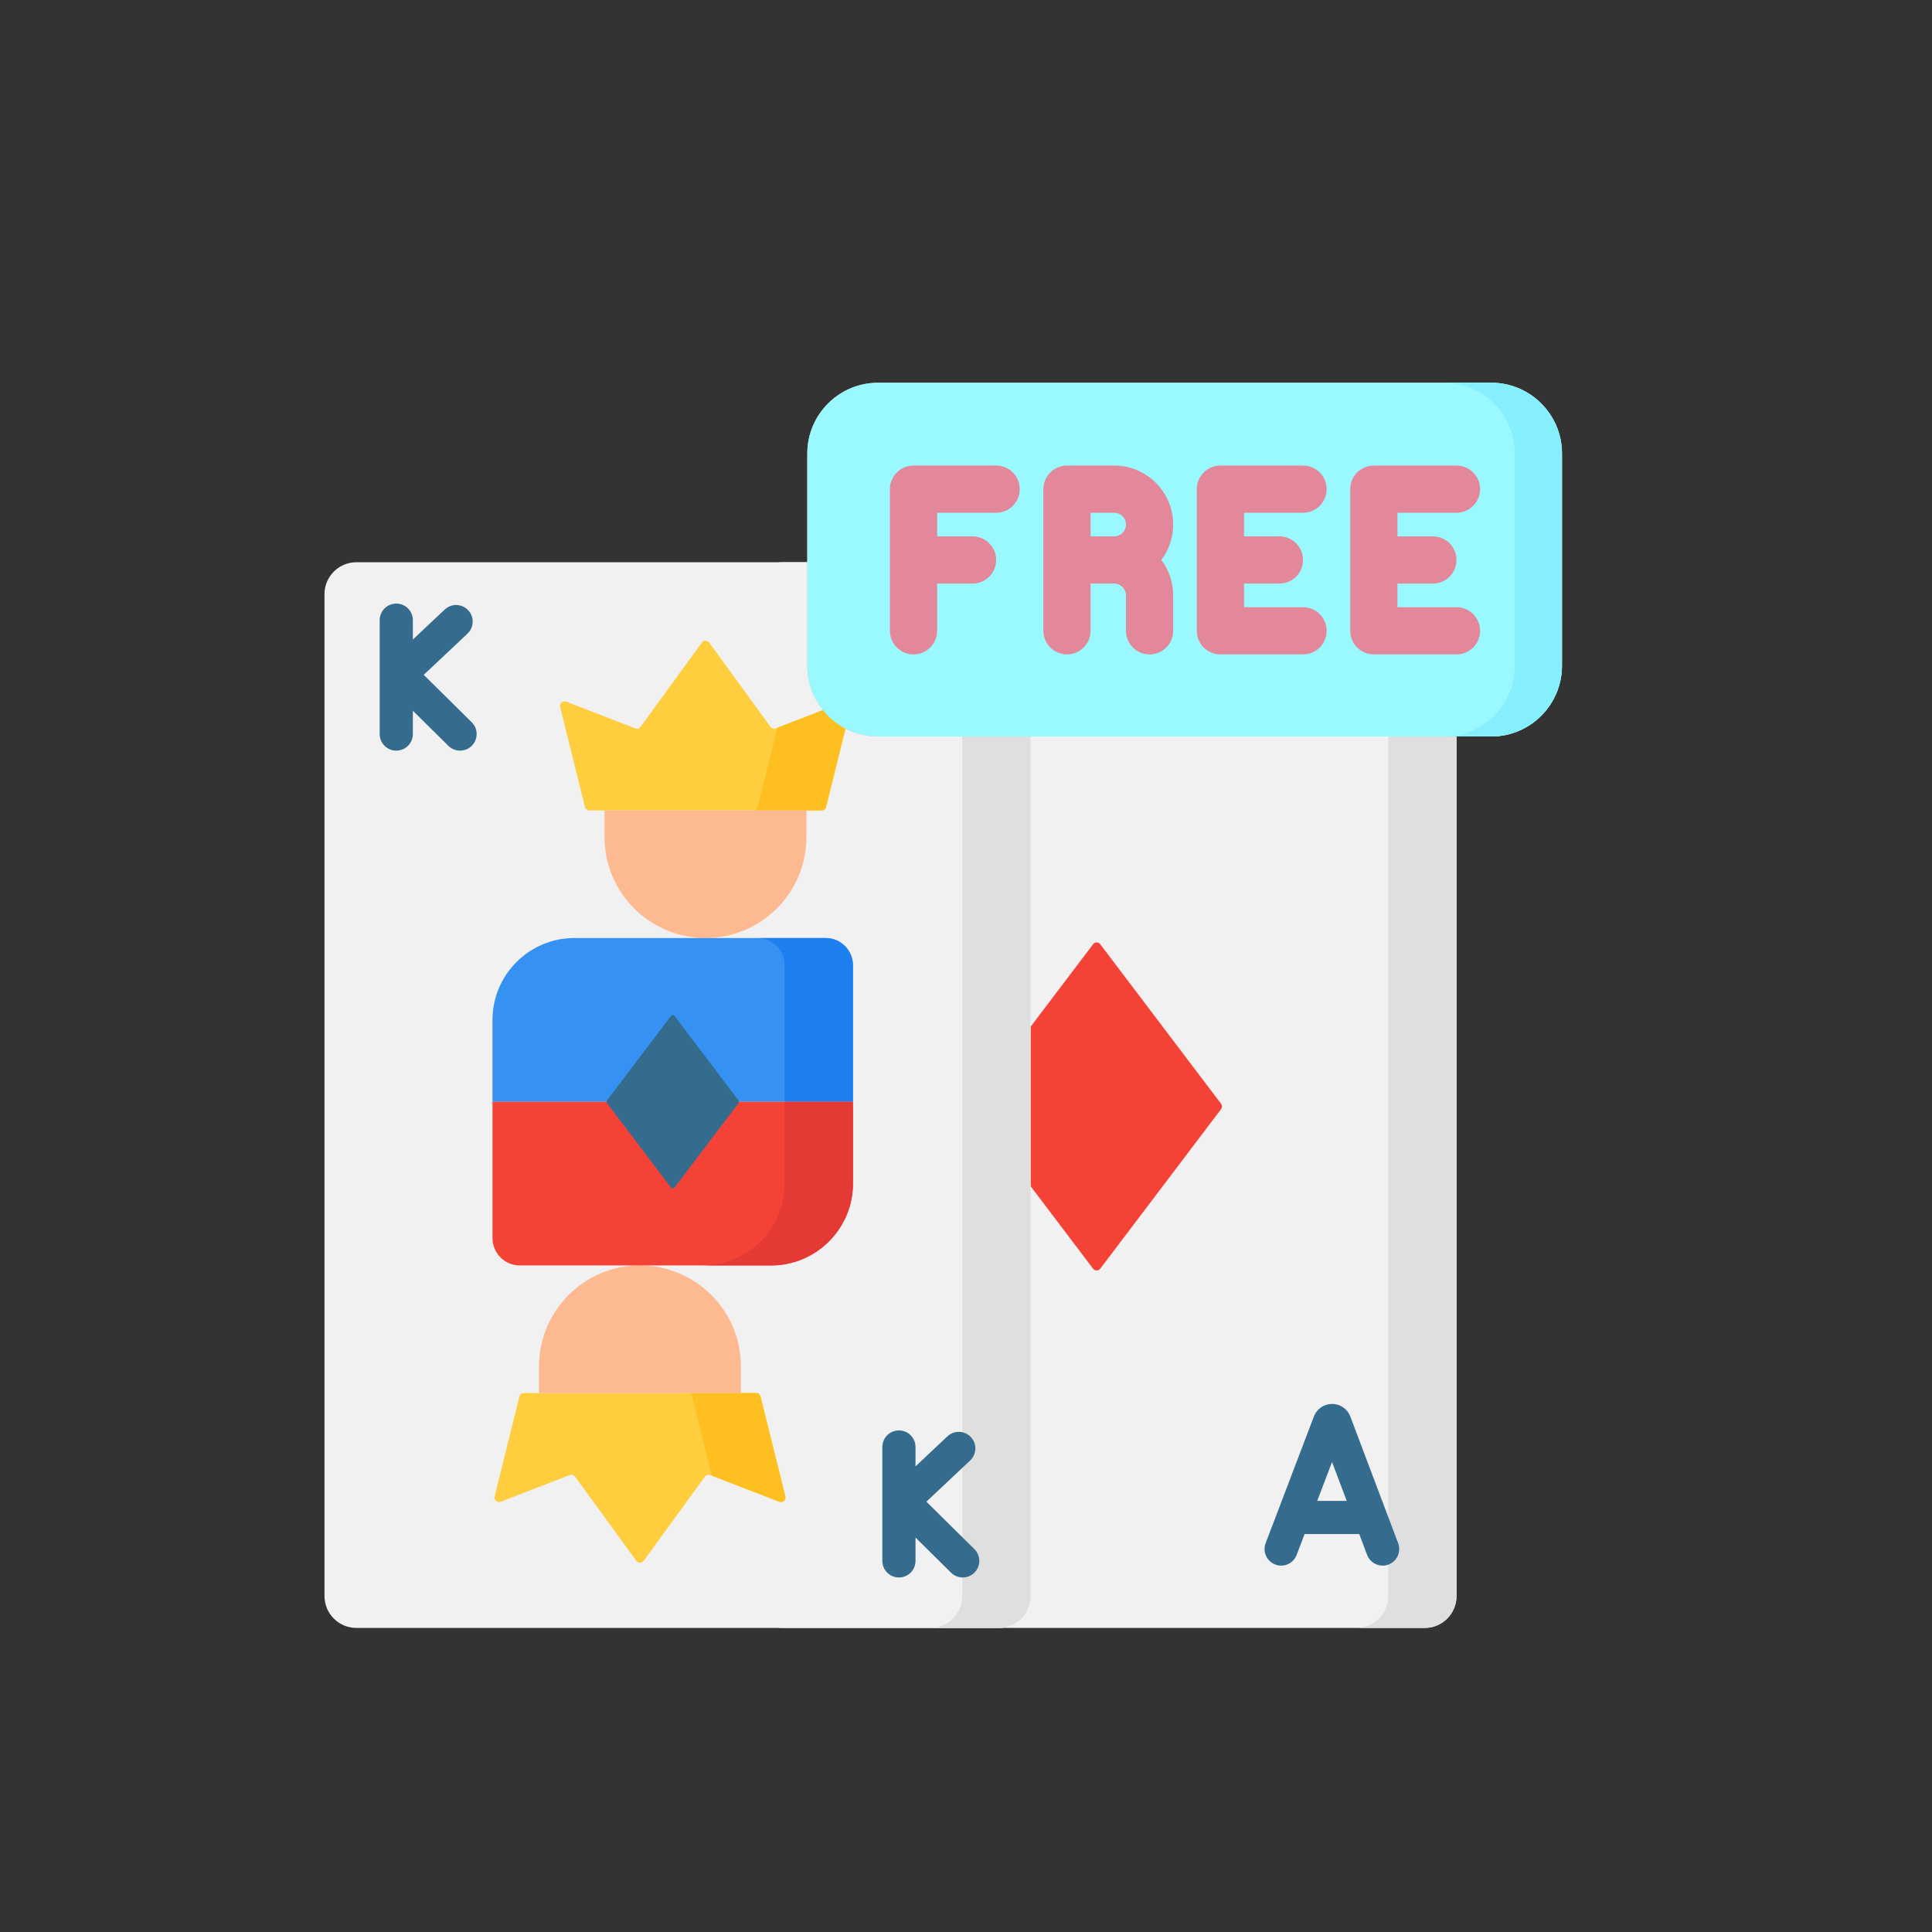
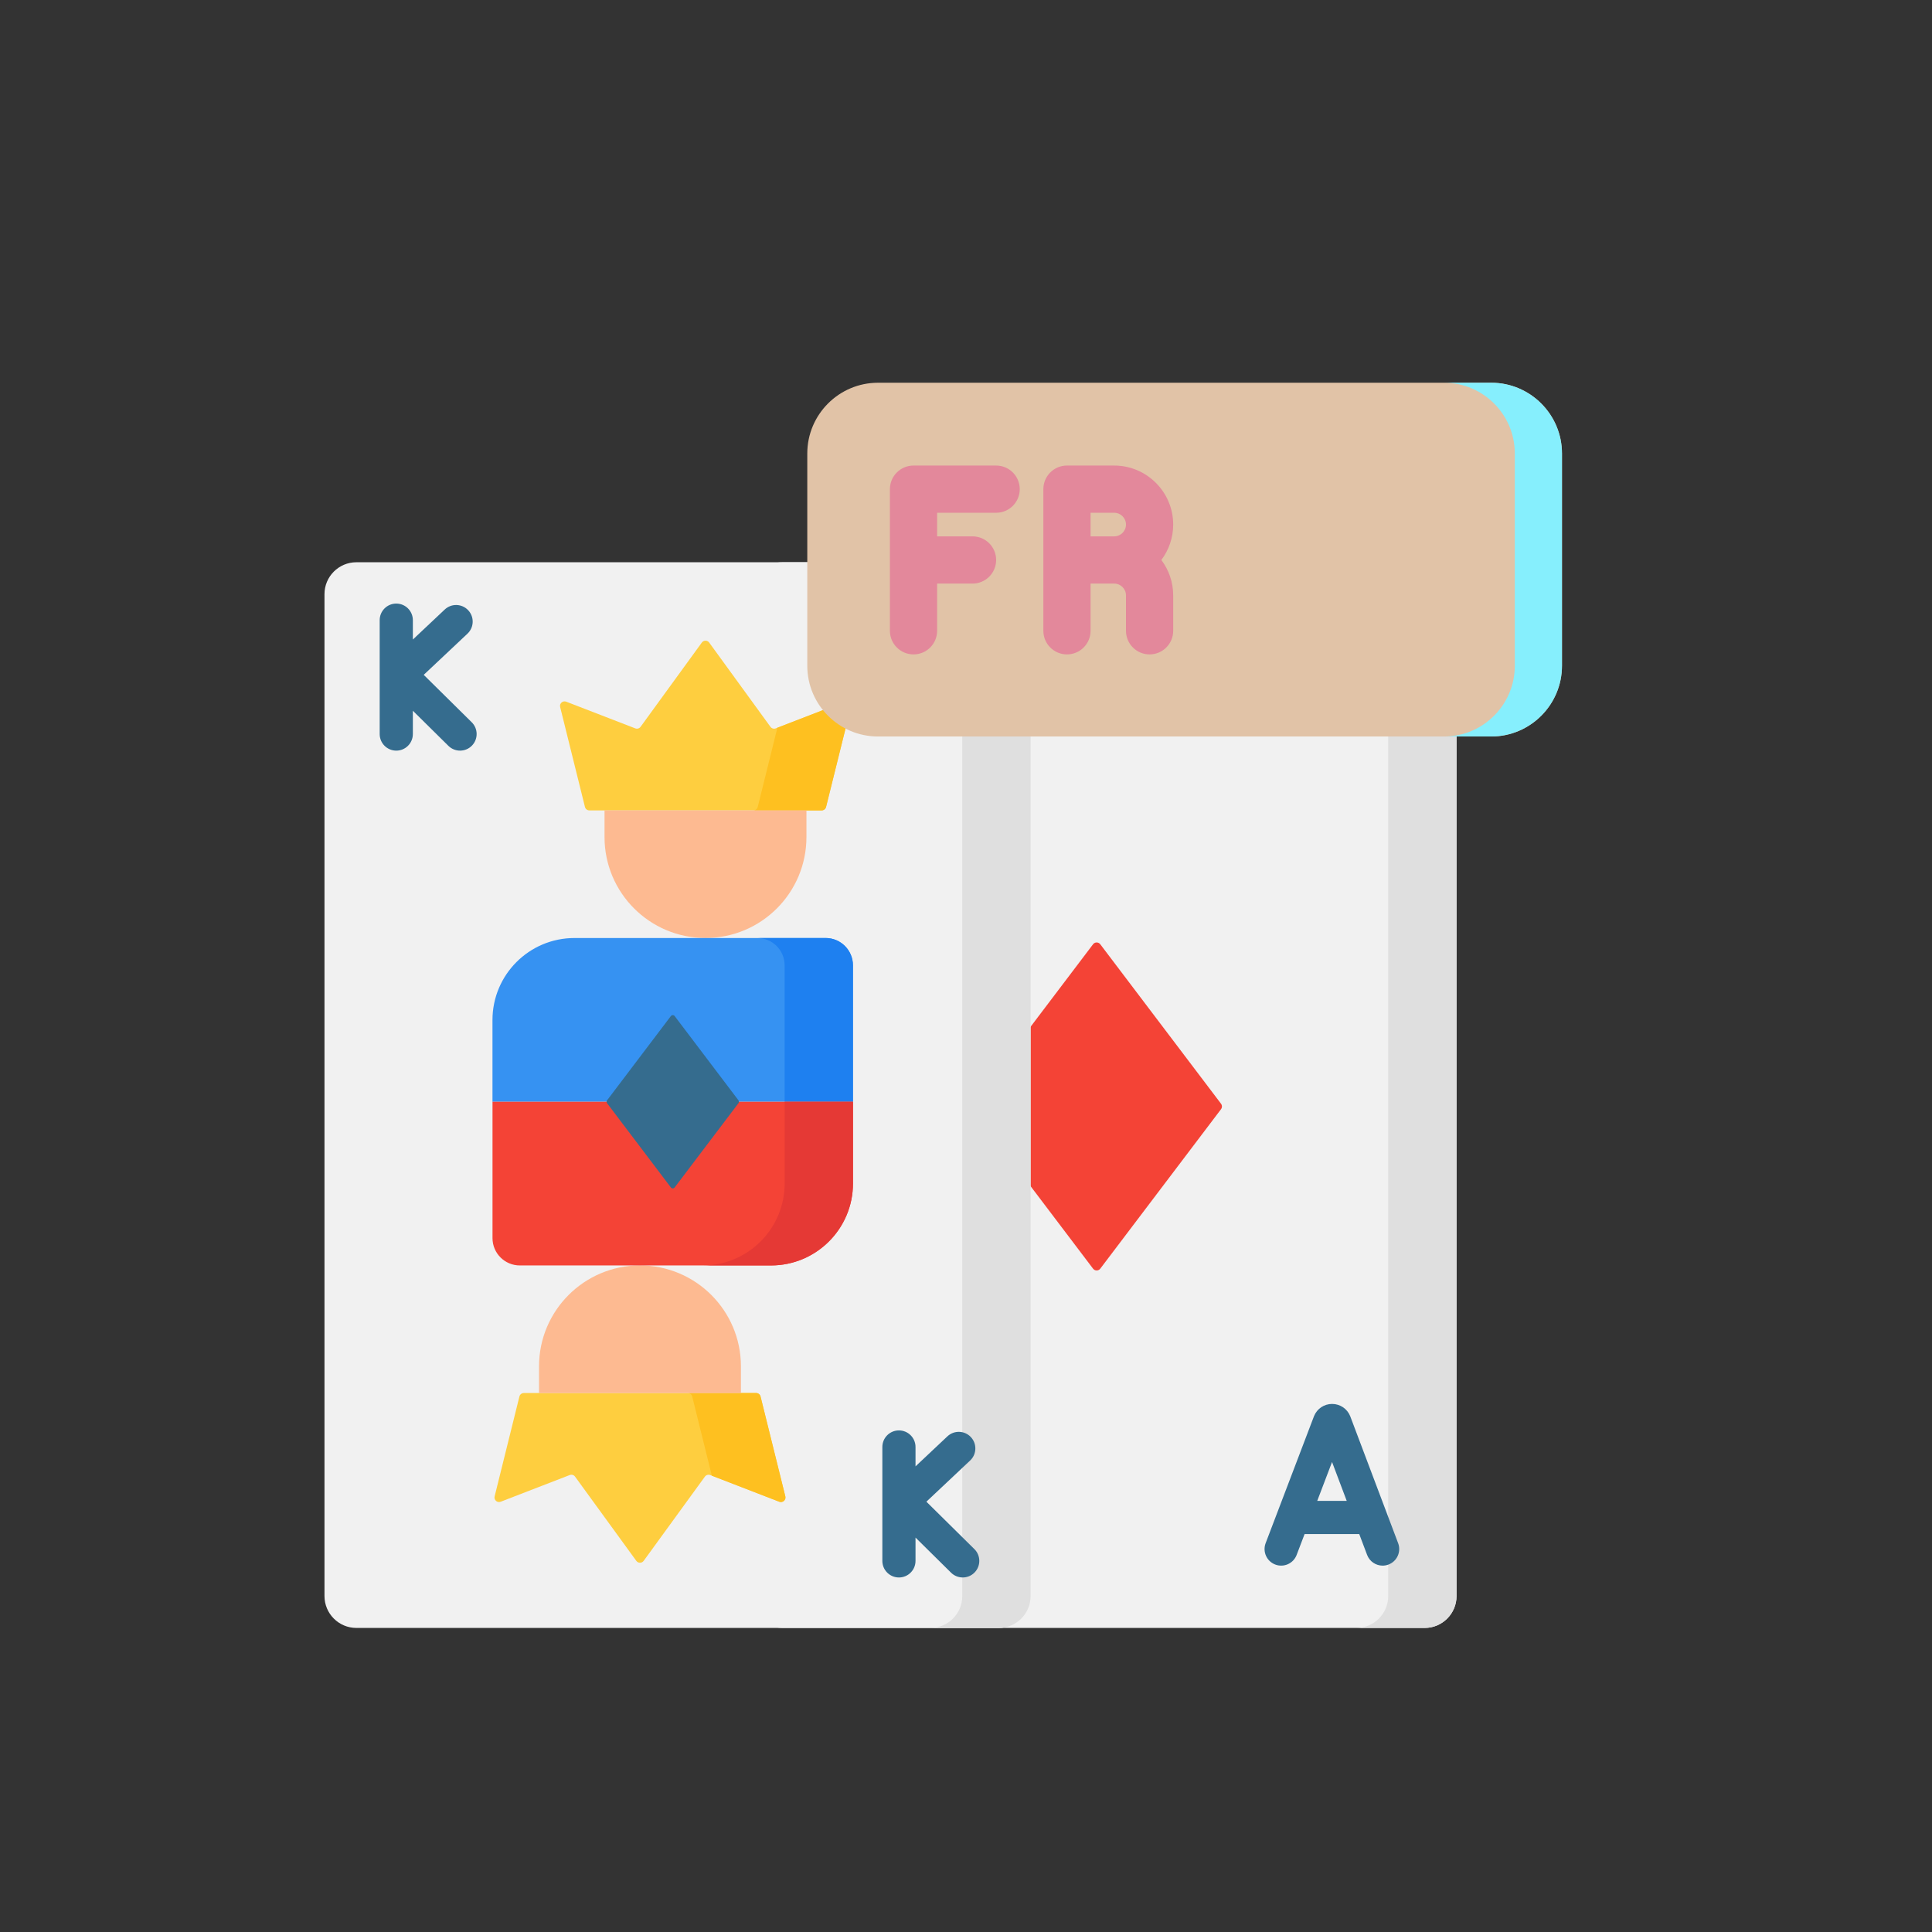
<svg xmlns="http://www.w3.org/2000/svg" width="512" height="512" enable-background="new 0 0 512 512" version="1.1" viewBox="0 0 512 512">
  <rect x="0" y="0" width="512" height="512" fill="#333333" stroke="none" />
  <g stroke-width=".586">
    <path d="m377.54 431.42h-170.21c-4.672 0-8.459-3.787-8.459-8.459v-265.5c0-4.672 3.787-8.459 8.459-8.459h170.21c4.672 0 8.459 3.787 8.459 8.459v265.5c0 4.672-3.787 8.459-8.459 8.459z" fill="#f1f1f1" />
    <path d="m377.55 149h-18.108c4.667 0 8.451 3.79 8.451 8.467v265.49c0 4.676-3.783 8.467-8.451 8.467h18.108c4.667 0 8.451-3.79 8.451-8.467v-265.49c0-4.676-3.783-8.467-8.451-8.467z" fill="#dfdfdf" />
    <path d="m289.67 250.24-31.997 42.253c-0.328 0.432-0.328 1.031 0 1.463l31.997 42.253c0.481 0.635 1.432 0.635 1.913 0l31.997-42.253c0.328-0.432 0.328-1.031 0-1.463l-31.997-42.253c-0.481-0.635-1.432-0.635-1.913 0z" fill="#f44336" />
    <path d="m236.79 169.43c-0.015-0.04-0.032-0.081-0.048-0.121-0.8-1.944-2.675-3.199-4.778-3.199h-7e-3c-2.105 2e-3 -3.98 1.263-4.775 3.212-0.013 0.033-0.026 0.065-0.039 0.098l-12.79 33.581c-0.864 2.268 0.274 4.807 2.542 5.671 2.268 0.864 4.807-0.275 5.671-2.542l2.107-5.533h14.483l2.084 5.521c0.664 1.76 2.336 2.844 4.113 2.844 0.515 0 1.04-0.091 1.55-0.284 2.271-0.857 3.417-3.392 2.56-5.663zm-8.768 22.376 3.928-10.312 3.891 10.312z" fill="#356c8e" />
    <path d="m370.52 408.96-12.673-33.582c-0.015-0.04-0.032-0.081-0.048-0.121-0.8-1.944-2.675-3.199-4.778-3.199h-6e-3c-2.105 2e-3 -3.98 1.262-4.776 3.21-0.013 0.033-0.027 0.066-0.039 0.1l-12.79 33.581c-0.864 2.268 0.274 4.806 2.542 5.671s4.807-0.274 5.671-2.543l2.107-5.532h14.483l2.084 5.521c0.664 1.76 2.336 2.844 4.113 2.844 0.515 0 1.04-0.091 1.55-0.284 2.272-0.858 3.418-3.394 2.561-5.665zm-21.442-11.206 3.928-10.312 3.891 10.312z" fill="#356c8e" />
    <path d="m264.66 431.42h-170.21c-4.672 0-8.459-3.787-8.459-8.459v-265.5c0-4.672 3.787-8.459 8.459-8.459h170.21c4.672 0 8.459 3.787 8.459 8.459v265.5c0 4.672-3.787 8.459-8.459 8.459z" fill="#f1f1f1" />
    <path d="m264.67 149h-18.108c4.667 0 8.451 3.79 8.451 8.467v265.49c0 4.676-3.783 8.467-8.451 8.467h18.108c4.667 0 8.451-3.79 8.451-8.467v-265.49c-5.9e-4 -4.676-3.784-8.467-8.451-8.467z" fill="#dfdfdf" />
    <path d="m225.49 187.37-6.571 26.479c-0.134 0.538-0.617 0.916-1.172 0.916h-61.556c-0.555 0-1.038-0.378-1.172-0.916l-6.571-26.479c-0.236-0.949 0.696-1.77 1.607-1.417l18.295 7.073c0.51 0.197 1.09 0.026 1.412-0.416l16.228-22.322c0.482-0.663 1.471-0.663 1.953 0l16.233 22.323c0.322 0.442 0.901 0.613 1.411 0.416l18.295-7.073c0.911-0.353 1.842 0.468 1.607 1.416z" fill="#fece3f" />
    <path d="m223.88 185.95-17.864 6.906-5.208 20.989c-0.134 0.538-0.617 0.916-1.172 0.916h18.108c0.555 0 1.038-0.378 1.172-0.916l6.571-26.479c0.236-0.949-0.694-1.77-1.607-1.417z" fill="#fec020" />
    <path d="m186.96 248.58c-14.776 0-26.754-11.978-26.754-26.754v-7.062h53.508v7.062c0 14.776-11.978 26.754-26.754 26.754z" fill="#fdba91" />
    <path d="m226.04 291.97h-95.529v-21.654c0-12.001 9.729-21.731 21.731-21.731h66.555c4 0 7.243 3.243 7.243 7.243z" fill="#3692f2" />
    <path d="m218.8 248.58h-18.108c4 0 7.243 3.243 7.243 7.243v36.141h18.108v-36.141c0-4-3.243-7.243-7.243-7.243z" fill="#1e80f0" />
    <path d="m131.08 396.56 6.571-26.479c0.134-0.538 0.617-0.916 1.172-0.916h61.556c0.555 0 1.038 0.378 1.172 0.916l6.571 26.479c0.236 0.949-0.696 1.77-1.607 1.417l-18.295-7.073c-0.51-0.197-1.09-0.026-1.412 0.416l-16.228 22.322c-0.482 0.663-1.471 0.663-1.953 0l-16.233-22.323c-0.322-0.442-0.901-0.613-1.411-0.416l-18.295 7.073c-0.911 0.353-1.842-0.468-1.607-1.416z" fill="#fece3f" />
    <path d="m208.12 396.56-6.571-26.479c-0.134-0.538-0.617-0.916-1.172-0.916h-18.108c0.555 0 1.038 0.378 1.172 0.916l5.208 20.989 17.864 6.906c0.911 0.352 1.842-0.468 1.607-1.417z" fill="#fec020" />
    <path d="m169.6 335.35c14.776 0 26.754 11.978 26.754 26.754v7.062h-53.508v-7.062c0-14.776 11.978-26.754 26.754-26.754z" fill="#fdba91" />
    <path d="m130.52 291.97h95.529v21.654c0 12.001-9.729 21.731-21.731 21.731h-66.555c-4 0-7.243-3.243-7.243-7.243z" fill="#f44336" />
    <path d="m207.94 291.97v21.654c0 12.001-9.729 21.731-21.731 21.731h18.108c12.001 0 21.731-9.729 21.731-21.731v-21.654z" fill="#e53935" />
  </g>
  <g transform="matrix(.586 0 0 .586 86 140.21)" fill="#356c8e">
    <path d="m66.567 87.363-21.702-21.438 19.785-18.623c3.017-2.839 3.16-7.585 0.321-10.602-2.839-3.016-7.587-3.16-10.602-0.32l-14.418 13.571v-8.761c0-4.143-3.358-7.5-7.5-7.5s-7.5 3.357-7.5 7.5v51.509c0 4.143 3.358 7.5 7.5 7.5s7.5-3.357 7.5-7.5v-10.543l16.074 15.879c2.939 2.901 7.687 2.891 10.606-0.065 2.911-2.947 2.883-7.696-0.064-10.607z" />
    <path d="m293.89 461.29-21.702-21.438 19.786-18.622c3.017-2.84 3.16-7.586 0.321-10.603-2.84-3.016-7.586-3.159-10.602-0.321l-14.419 13.572v-8.76c0-4.143-3.358-7.5-7.5-7.5s-7.5 3.357-7.5 7.5v51.509c0 4.143 3.358 7.5 7.5 7.5s7.5-3.357 7.5-7.5v-10.544l16.074 15.879c2.939 2.901 7.687 2.891 10.606-0.065 2.911-2.947 2.882-7.696-0.064-10.607z" />
    <path d="m156.63 220.24-28.845 38.09c-0.295 0.39-0.295 0.929 0 1.319l28.845 38.09c0.434 0.573 1.291 0.573 1.725 0l28.845-38.09c0.295-0.39 0.295-0.929 0-1.319l-28.845-38.09c-0.434-0.573-1.292-0.573-1.725 0z" />
  </g>
  <g stroke-width=".391">
    <path d="m413.94 120.18v56.25c0 10.34-8.41 18.75-18.75 18.75h-162.5c-10.34 0-18.75-8.41-18.75-18.75v-56.25c0-10.34 8.41-18.75 18.75-18.75h162.5c10.34 0 18.75 8.41 18.75 18.75z" fill="#e1c3a7" />
-     <path d="m413.94 120.18v56.25c0 10.34-8.41 18.75-18.75 18.75h-162.5c-10.34 0-18.75-8.41-18.75-18.75v-56.25c0-10.34 8.41-18.75 18.75-18.75h162.5c10.34 0 18.75 8.41 18.75 18.75z" fill="#9af9ff" />
    <path d="m413.94 120.18v56.25c0 10.34-8.41 18.75-18.75 18.75h-12.5c10.34 0 18.75-8.41 18.75-18.75v-56.25c0-10.34-8.41-18.75-18.75-18.75h12.5c10.34 0 18.75 8.41 18.75 18.75z" fill="#86effd" />
  </g>
  <g transform="matrix(.391 0 0 .391 213.94 48.304)" fill="#e3889b">
-     <path d="m440 288h-40v-16h24c8.837 0 16-7.164 16-16s-7.163-16-16-16h-24v-16h40c8.837 0 16-7.164 16-16s-7.163-16-16-16h-56c-8.837 0-16 7.164-16 16v96c0 8.836 7.163 16 16 16h56c8.837 0 16-7.164 16-16s-7.163-16-16-16z" />
-     <path d="m336 288h-40v-16h24c8.837 0 16-7.164 16-16s-7.163-16-16-16h-24v-16h40c8.837 0 16-7.164 16-16s-7.163-16-16-16h-56c-8.837 0-16 7.164-16 16v96c0 8.836 7.163 16 16 16h56c8.837 0 16-7.164 16-16s-7.163-16-16-16z" />
    <path d="m128 192h-56c-8.837 0-16 7.164-16 16v96c0 8.836 7.163 16 16 16s16-7.164 16-16v-32h24c8.837 0 16-7.164 16-16s-7.163-16-16-16h-24v-16h40c8.837 0 16-7.164 16-16s-7.163-16-16-16z" />
    <path d="m248 232c0-22.056-17.944-40-40-40h-32c-8.837 0-16 7.164-16 16v96c0 8.836 7.163 16 16 16s16-7.164 16-16v-32h16c4.411 0 8 3.589 8 8v24c0 8.836 7.163 16 16 16s16-7.164 16-16v-24c0-8.998-2.988-17.31-8.022-24 5.034-6.69 8.022-15.002 8.022-24zm-56 8v-16h16c4.411 0 8 3.589 8 8s-3.589 8-8 8z" />
  </g>
</svg>